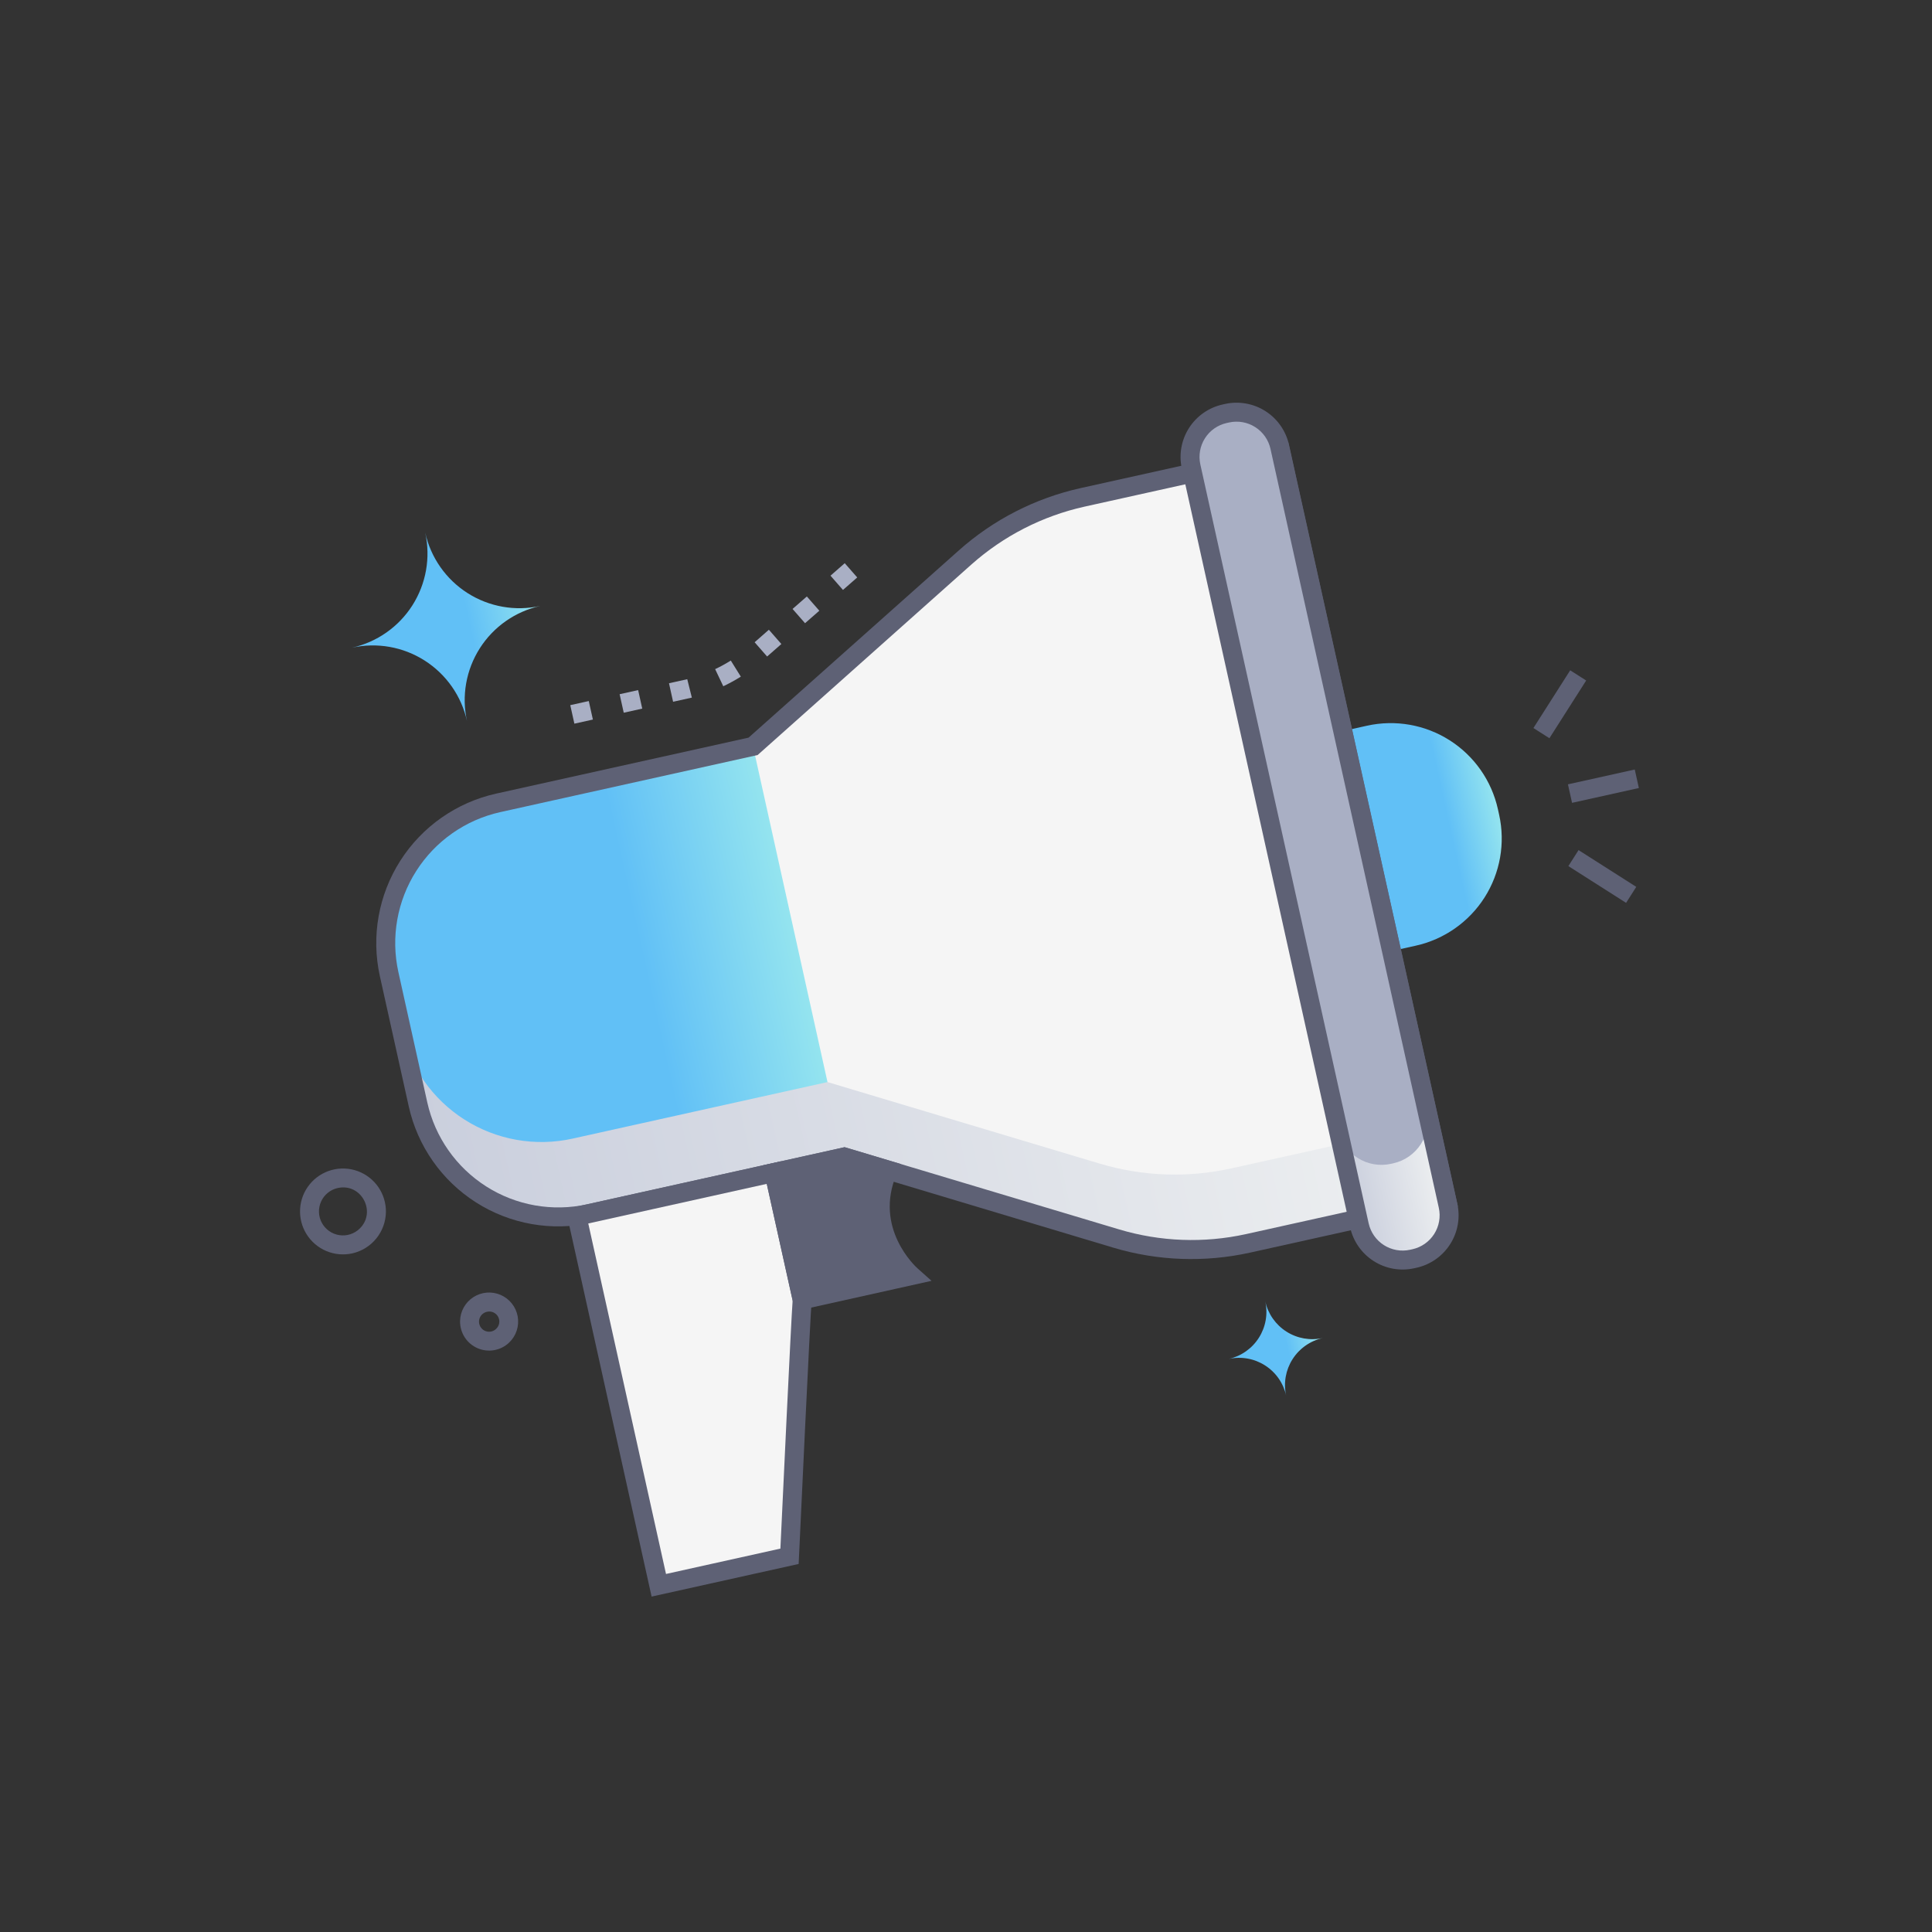
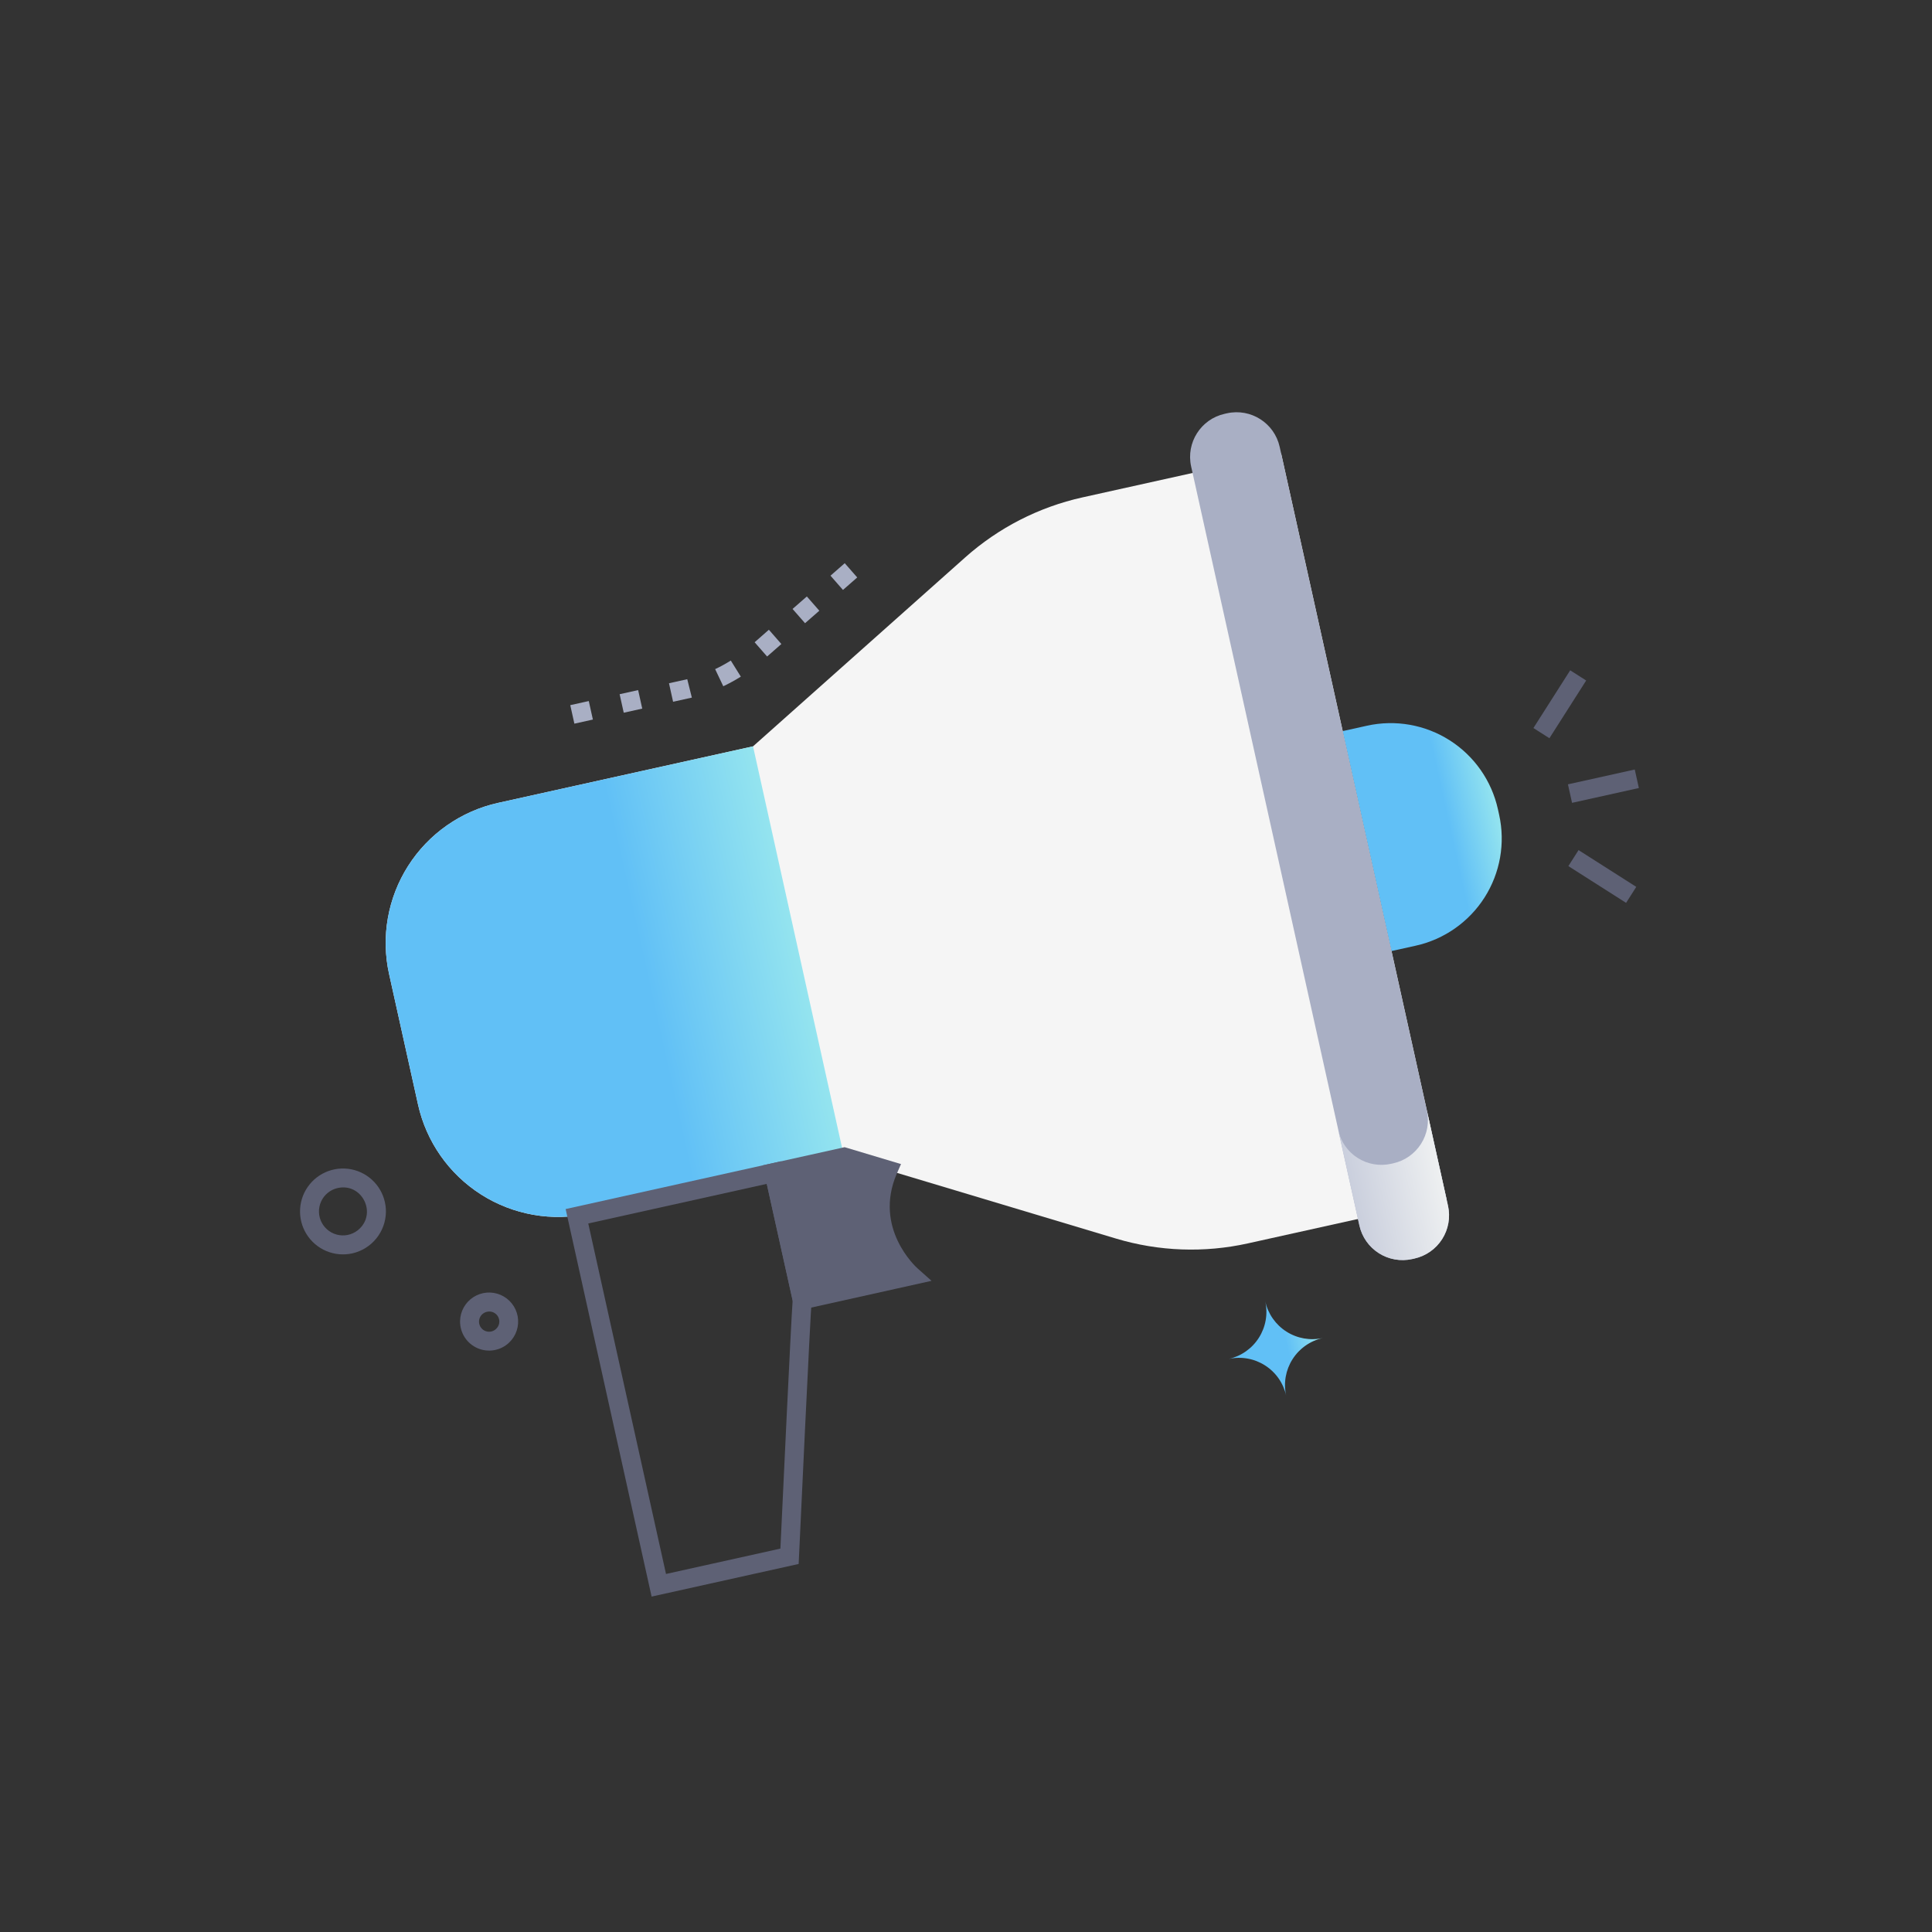
<svg xmlns="http://www.w3.org/2000/svg" width="246" height="246" viewBox="0 0 246 246" fill="none">
  <rect x="0" y="0" width="246" height="246" fill="#333333" stroke="none" />
  <path d="M163.122 57.722L184.19 152.709L158.889 158.32C153.337 159.551 147.561 159.341 142.113 157.71L107.481 147.32L75.024 154.519C70.293 155.568 65.338 154.695 61.25 152.091C57.162 149.487 54.276 145.367 53.226 140.635L49.542 124.023C49.022 121.681 48.969 119.259 49.386 116.895C49.803 114.532 50.681 112.274 51.97 110.25C53.259 108.226 54.935 106.476 56.901 105.1C58.866 103.724 61.084 102.748 63.427 102.229L95.884 95.03L122.889 70.982C127.132 67.2 132.273 64.567 137.822 63.334L163.122 57.722Z" fill="#F5F5F5" />
  <path d="M95.884 95.031L107.481 147.32L75.025 154.519C70.293 155.568 65.338 154.695 61.25 152.091C57.162 149.488 54.276 145.367 53.227 140.635L49.542 124.023C49.023 121.681 48.969 119.259 49.386 116.895C49.803 114.532 50.681 112.274 51.97 110.25C53.259 108.227 54.935 106.477 56.901 105.1C58.866 103.724 61.084 102.749 63.427 102.229L95.884 95.031Z" fill="url(#paint0_linear_9395_111188)" />
  <path d="M170.969 93.09L174.06 92.404C177.678 91.604 181.465 92.273 184.589 94.264C187.714 96.255 189.921 99.405 190.724 103.021L190.883 103.74C191.686 107.359 191.018 111.149 189.027 114.276C187.035 117.402 183.883 119.61 180.264 120.413L177.173 121.098L170.961 93.092L170.969 93.09Z" fill="url(#paint1_linear_9395_111188)" />
-   <path style="mix-blend-mode:multiply" d="M182.074 143.16L184.192 152.709L158.892 158.32C153.338 159.552 147.562 159.341 142.114 157.706L107.483 147.32L75.027 154.519C72.684 155.039 70.262 155.092 67.899 154.676C65.535 154.26 63.277 153.383 61.253 152.094C59.229 150.805 57.478 149.13 56.102 147.164C54.725 145.199 53.749 142.981 53.23 140.639L51.113 131.098C51.633 133.44 52.609 135.658 53.986 137.623C55.362 139.589 57.113 141.264 59.137 142.553C61.161 143.842 63.419 144.719 65.782 145.135C68.146 145.551 70.568 145.498 72.91 144.978L105.367 137.779L140.008 148.155C145.452 149.788 151.224 150 156.774 148.771L182.074 143.16Z" fill="url(#paint2_linear_9395_111188)" />
-   <path d="M185.632 153.626L159.153 159.499C153.398 160.771 147.413 160.554 141.766 158.867L107.438 148.566L75.288 155.697C70.244 156.81 64.965 155.877 60.608 153.102C56.252 150.327 53.174 145.938 52.05 140.896L48.366 124.285C47.254 119.241 48.188 113.963 50.963 109.607C53.737 105.252 58.127 102.174 63.168 101.051L95.318 93.92L122.089 70.08C126.489 66.165 131.814 63.437 137.562 62.156L164.025 56.286L185.632 153.626ZM63.69 103.408C59.275 104.393 55.43 107.088 52.999 110.904C50.568 114.72 49.749 119.344 50.723 123.762L54.41 140.385C55.397 144.799 58.095 148.641 61.91 151.069C65.726 153.498 70.349 154.314 74.765 153.34L107.544 146.07L142.485 156.536C147.728 158.107 153.285 158.316 158.63 157.142L182.736 151.795L162.191 59.166L138.085 64.512C132.733 65.703 127.773 68.242 123.677 71.887L96.469 96.137L63.69 103.408Z" fill="#5E6175" />
-   <path d="M73.461 154.865L83.881 201.844L100.524 198.153C100.524 198.153 101.97 167.104 102.139 165.505L98.545 149.302L73.461 154.865Z" fill="#F5F5F5" />
  <path d="M101.692 199.138L82.968 203.292L72.023 153.948L99.464 147.862L103.362 165.436C103.172 167.234 101.776 197.34 101.692 199.138ZM84.802 200.412L99.367 197.182C99.605 192.088 100.714 168.417 100.925 165.597L97.63 150.741L74.903 155.782L84.802 200.412Z" fill="#5E6175" />
  <path d="M102.142 165.513L116.04 162.43C116.04 162.43 109.696 156.831 113.061 149L107.479 147.321L98.547 149.302L102.142 165.513Z" fill="#5E6175" />
  <path d="M101.228 166.952L97.109 148.385L107.546 146.07L114.724 148.22L114.176 149.467C111.211 156.388 116.614 161.314 116.849 161.518L118.611 163.088L101.228 166.952ZM103.062 164.073L113.785 161.694C112.101 159.472 109.766 155.168 111.482 149.788L107.436 148.567L99.973 150.222L103.062 164.073Z" fill="#5E6175" />
  <path d="M199.645 99.868L208.153 97.981L208.675 100.338L200.167 102.225L199.645 99.868Z" fill="#5E6175" />
  <path d="M195.25 92.7L199.931 85.351L201.967 86.648L197.286 93.997L195.25 92.7Z" fill="#5E6175" />
-   <path d="M199.699 110.279L200.996 108.243L208.345 112.924L207.049 114.96L199.699 110.279Z" fill="#5E6175" />
+   <path d="M199.699 110.279L200.996 108.243L208.345 112.924L207.049 114.96Z" fill="#5E6175" />
  <path d="M85.704 89.355L85.182 86.999L87.507 86.483L88.093 88.826C87.727 88.907 87.712 88.91 85.704 89.355ZM81.776 90.227L79.42 90.749L78.897 88.392L81.254 87.87L81.776 90.227ZM75.492 91.62L73.135 92.143L72.612 89.786L74.969 89.264L75.492 91.62ZM92.095 87.381L91.059 85.2C91.744 84.876 92.409 84.511 93.051 84.107L94.329 86.156C93.608 86.606 92.863 87.016 92.095 87.381ZM97.676 83.593L96.086 81.777L97.901 80.184L99.491 82.003L97.676 83.593ZM102.505 79.352L100.916 77.537L102.735 75.947L104.324 77.762L102.505 79.352ZM107.335 75.116L105.746 73.301L107.561 71.711L109.15 73.526L107.335 75.116Z" fill="#A9AFC4" />
  <path d="M44.866 159.589C43.757 159.837 42.599 159.734 41.551 159.293C40.503 158.853 39.619 158.097 39.021 157.13C38.423 156.164 38.141 155.035 38.214 153.901C38.287 152.767 38.712 151.684 39.429 150.802C40.146 149.921 41.121 149.284 42.216 148.982C43.312 148.68 44.474 148.726 45.542 149.115C46.61 149.504 47.53 150.216 48.174 151.152C48.819 152.089 49.156 153.202 49.138 154.339C49.116 155.565 48.683 156.749 47.908 157.701C47.134 158.653 46.063 159.317 44.866 159.589ZM42.993 151.271C42.533 151.375 42.104 151.584 41.738 151.882C41.373 152.179 41.081 152.558 40.886 152.987C40.691 153.416 40.598 153.884 40.614 154.355C40.631 154.826 40.756 155.287 40.98 155.702C41.204 156.116 41.521 156.473 41.906 156.745C42.291 157.017 42.734 157.196 43.2 157.268C43.665 157.34 44.142 157.303 44.591 157.16C45.04 157.018 45.45 156.773 45.789 156.445C47.971 154.338 46.033 150.597 42.993 151.271Z" fill="#5E6175" />
  <path d="M58.58 168.226C58.588 167.617 58.746 167.019 59.041 166.486C59.335 165.953 59.757 165.5 60.268 165.169C60.779 164.838 61.364 164.638 61.971 164.588C62.578 164.537 63.189 164.638 63.748 164.88C64.306 165.122 64.797 165.499 65.175 165.976C65.554 166.453 65.808 167.017 65.916 167.616C66.025 168.216 65.983 168.833 65.795 169.412C65.608 169.992 65.279 170.516 64.84 170.938C64.315 171.443 63.652 171.782 62.934 171.912C62.217 172.041 61.477 171.955 60.808 171.666C60.139 171.376 59.57 170.895 59.174 170.283C58.778 169.671 58.571 168.955 58.58 168.226ZM61.996 167.032C61.802 167.075 61.621 167.163 61.467 167.288C61.313 167.413 61.19 167.572 61.108 167.753C61.026 167.934 60.987 168.131 60.994 168.329C61.001 168.528 61.054 168.722 61.148 168.896C61.243 169.071 61.377 169.221 61.539 169.335C61.702 169.449 61.889 169.524 62.085 169.553C62.281 169.583 62.482 169.566 62.671 169.506C62.859 169.445 63.032 169.341 63.174 169.202C63.38 169.009 63.517 168.753 63.562 168.474C63.608 168.195 63.559 167.909 63.424 167.661C63.29 167.413 63.076 167.216 62.818 167.102C62.559 166.988 62.27 166.963 61.996 167.032Z" fill="#5E6175" />
  <path d="M156.231 52.624L155.941 52.689C152.908 53.361 150.995 56.365 151.667 59.398L173.101 156.034C173.774 159.067 176.778 160.98 179.81 160.308L180.101 160.243C183.134 159.57 185.047 156.567 184.374 153.534L162.94 56.898C162.268 53.865 159.264 51.952 156.231 52.624Z" fill="#A9AFC4" />
  <path style="mix-blend-mode:multiply" d="M181.684 141.404L184.374 153.534C184.697 154.992 184.428 156.519 183.626 157.779C182.823 159.039 181.553 159.929 180.094 160.253L179.804 160.317C178.345 160.641 176.818 160.371 175.558 159.569C174.298 158.766 173.408 157.496 173.085 156.038L170.395 143.908C170.718 145.366 171.608 146.637 172.868 147.439C174.128 148.242 175.655 148.511 177.113 148.187L177.404 148.123C178.863 147.799 180.133 146.91 180.935 145.65C181.738 144.39 182.007 142.863 181.684 141.404Z" fill="url(#paint3_linear_9395_111188)" />
-   <path d="M180.362 161.422L180.072 161.486C178.301 161.879 176.446 161.552 174.916 160.577C173.386 159.603 172.306 158.061 171.913 156.29L150.481 59.661C150.088 57.89 150.415 56.036 151.39 54.506C152.364 52.976 153.907 51.895 155.678 51.503L155.968 51.438C157.739 51.045 159.594 51.372 161.124 52.347C162.654 53.321 163.734 54.864 164.127 56.635L185.559 153.263C185.952 155.034 185.625 156.888 184.65 158.418C183.676 159.948 182.133 161.029 180.362 161.422ZM156.2 53.859C155.054 54.114 154.056 54.812 153.426 55.803C152.795 56.793 152.584 57.992 152.838 59.139L174.27 155.767C174.524 156.913 175.223 157.911 176.213 158.541C177.203 159.172 178.403 159.383 179.549 159.129L179.84 159.065C180.986 158.811 181.984 158.112 182.614 157.122C183.245 156.132 183.456 154.932 183.202 153.786L161.77 57.157C161.516 56.011 160.817 55.013 159.827 54.383C158.837 53.752 157.637 53.541 156.491 53.795L156.2 53.859Z" fill="#5E6175" />
-   <path d="M44.809 82.473C47.99 81.767 51.32 82.354 54.068 84.105C56.816 85.855 58.756 88.625 59.461 91.805C59.112 90.23 59.076 88.601 59.356 87.013C59.636 85.424 60.227 83.905 61.094 82.545C61.961 81.184 63.087 80.007 64.409 79.082C65.731 78.157 67.222 77.501 68.797 77.152C65.616 77.857 62.285 77.269 59.536 75.519C56.788 73.768 54.847 70.998 54.141 67.817C54.846 70.998 54.259 74.329 52.51 77.077C50.76 79.825 47.99 81.766 44.809 82.473Z" fill="url(#paint4_linear_9395_111188)" />
  <path d="M156.438 173.037C157.225 172.862 158.038 172.844 158.833 172.983C159.627 173.122 160.386 173.417 161.066 173.85C161.746 174.282 162.335 174.845 162.798 175.505C163.261 176.165 163.589 176.91 163.764 177.697C163.589 176.909 163.571 176.095 163.71 175.3C163.85 174.505 164.145 173.746 164.579 173.065C165.012 172.385 165.576 171.796 166.237 171.333C166.898 170.871 167.644 170.543 168.432 170.369C166.841 170.721 165.175 170.428 163.801 169.552C162.427 168.677 161.456 167.292 161.103 165.701C161.279 166.489 161.298 167.304 161.159 168.099C161.019 168.895 160.725 169.655 160.291 170.336C159.858 171.018 159.295 171.607 158.633 172.07C157.972 172.534 157.226 172.862 156.438 173.037Z" fill="url(#paint5_linear_9395_111188)" />
  <defs>
    <linearGradient id="paint0_linear_9395_111188" x1="61.265" y1="29.56" x2="80.371" y2="25.313" gradientUnits="userSpaceOnUse">
      <stop stop-color="#61C0F6" />
      <stop offset="1" stop-color="#94E4EF" />
    </linearGradient>
    <linearGradient id="paint1_linear_9395_111188" x1="173.042" y1="53.451" x2="179.4" y2="52.039" gradientUnits="userSpaceOnUse">
      <stop stop-color="#61C0F6" />
      <stop offset="1" stop-color="#94E4EF" />
    </linearGradient>
    <linearGradient id="paint2_linear_9395_111188" x1="56.517" y1="155.463" x2="178.788" y2="128.344" gradientUnits="userSpaceOnUse">
      <stop stop-color="#CACFDD" />
      <stop offset="1" stop-color="#EEF0F1" />
    </linearGradient>
    <linearGradient id="paint3_linear_9395_111188" x1="172.364" y1="152.715" x2="183.638" y2="150.215" gradientUnits="userSpaceOnUse">
      <stop stop-color="#CACFDD" />
      <stop offset="1" stop-color="#EEF0F1" />
    </linearGradient>
    <linearGradient id="paint4_linear_9395_111188" x1="49.907" y1="35.198" x2="59.019" y2="33.172" gradientUnits="userSpaceOnUse">
      <stop stop-color="#61C0F6" />
      <stop offset="1" stop-color="#94E4EF" />
    </linearGradient>
    <linearGradient id="paint5_linear_9395_111188" x1="158.985" y1="149.389" x2="163.542" y2="148.376" gradientUnits="userSpaceOnUse">
      <stop stop-color="#61C0F6" />
      <stop offset="1" stop-color="#94E4EF" />
    </linearGradient>
  </defs>
</svg>